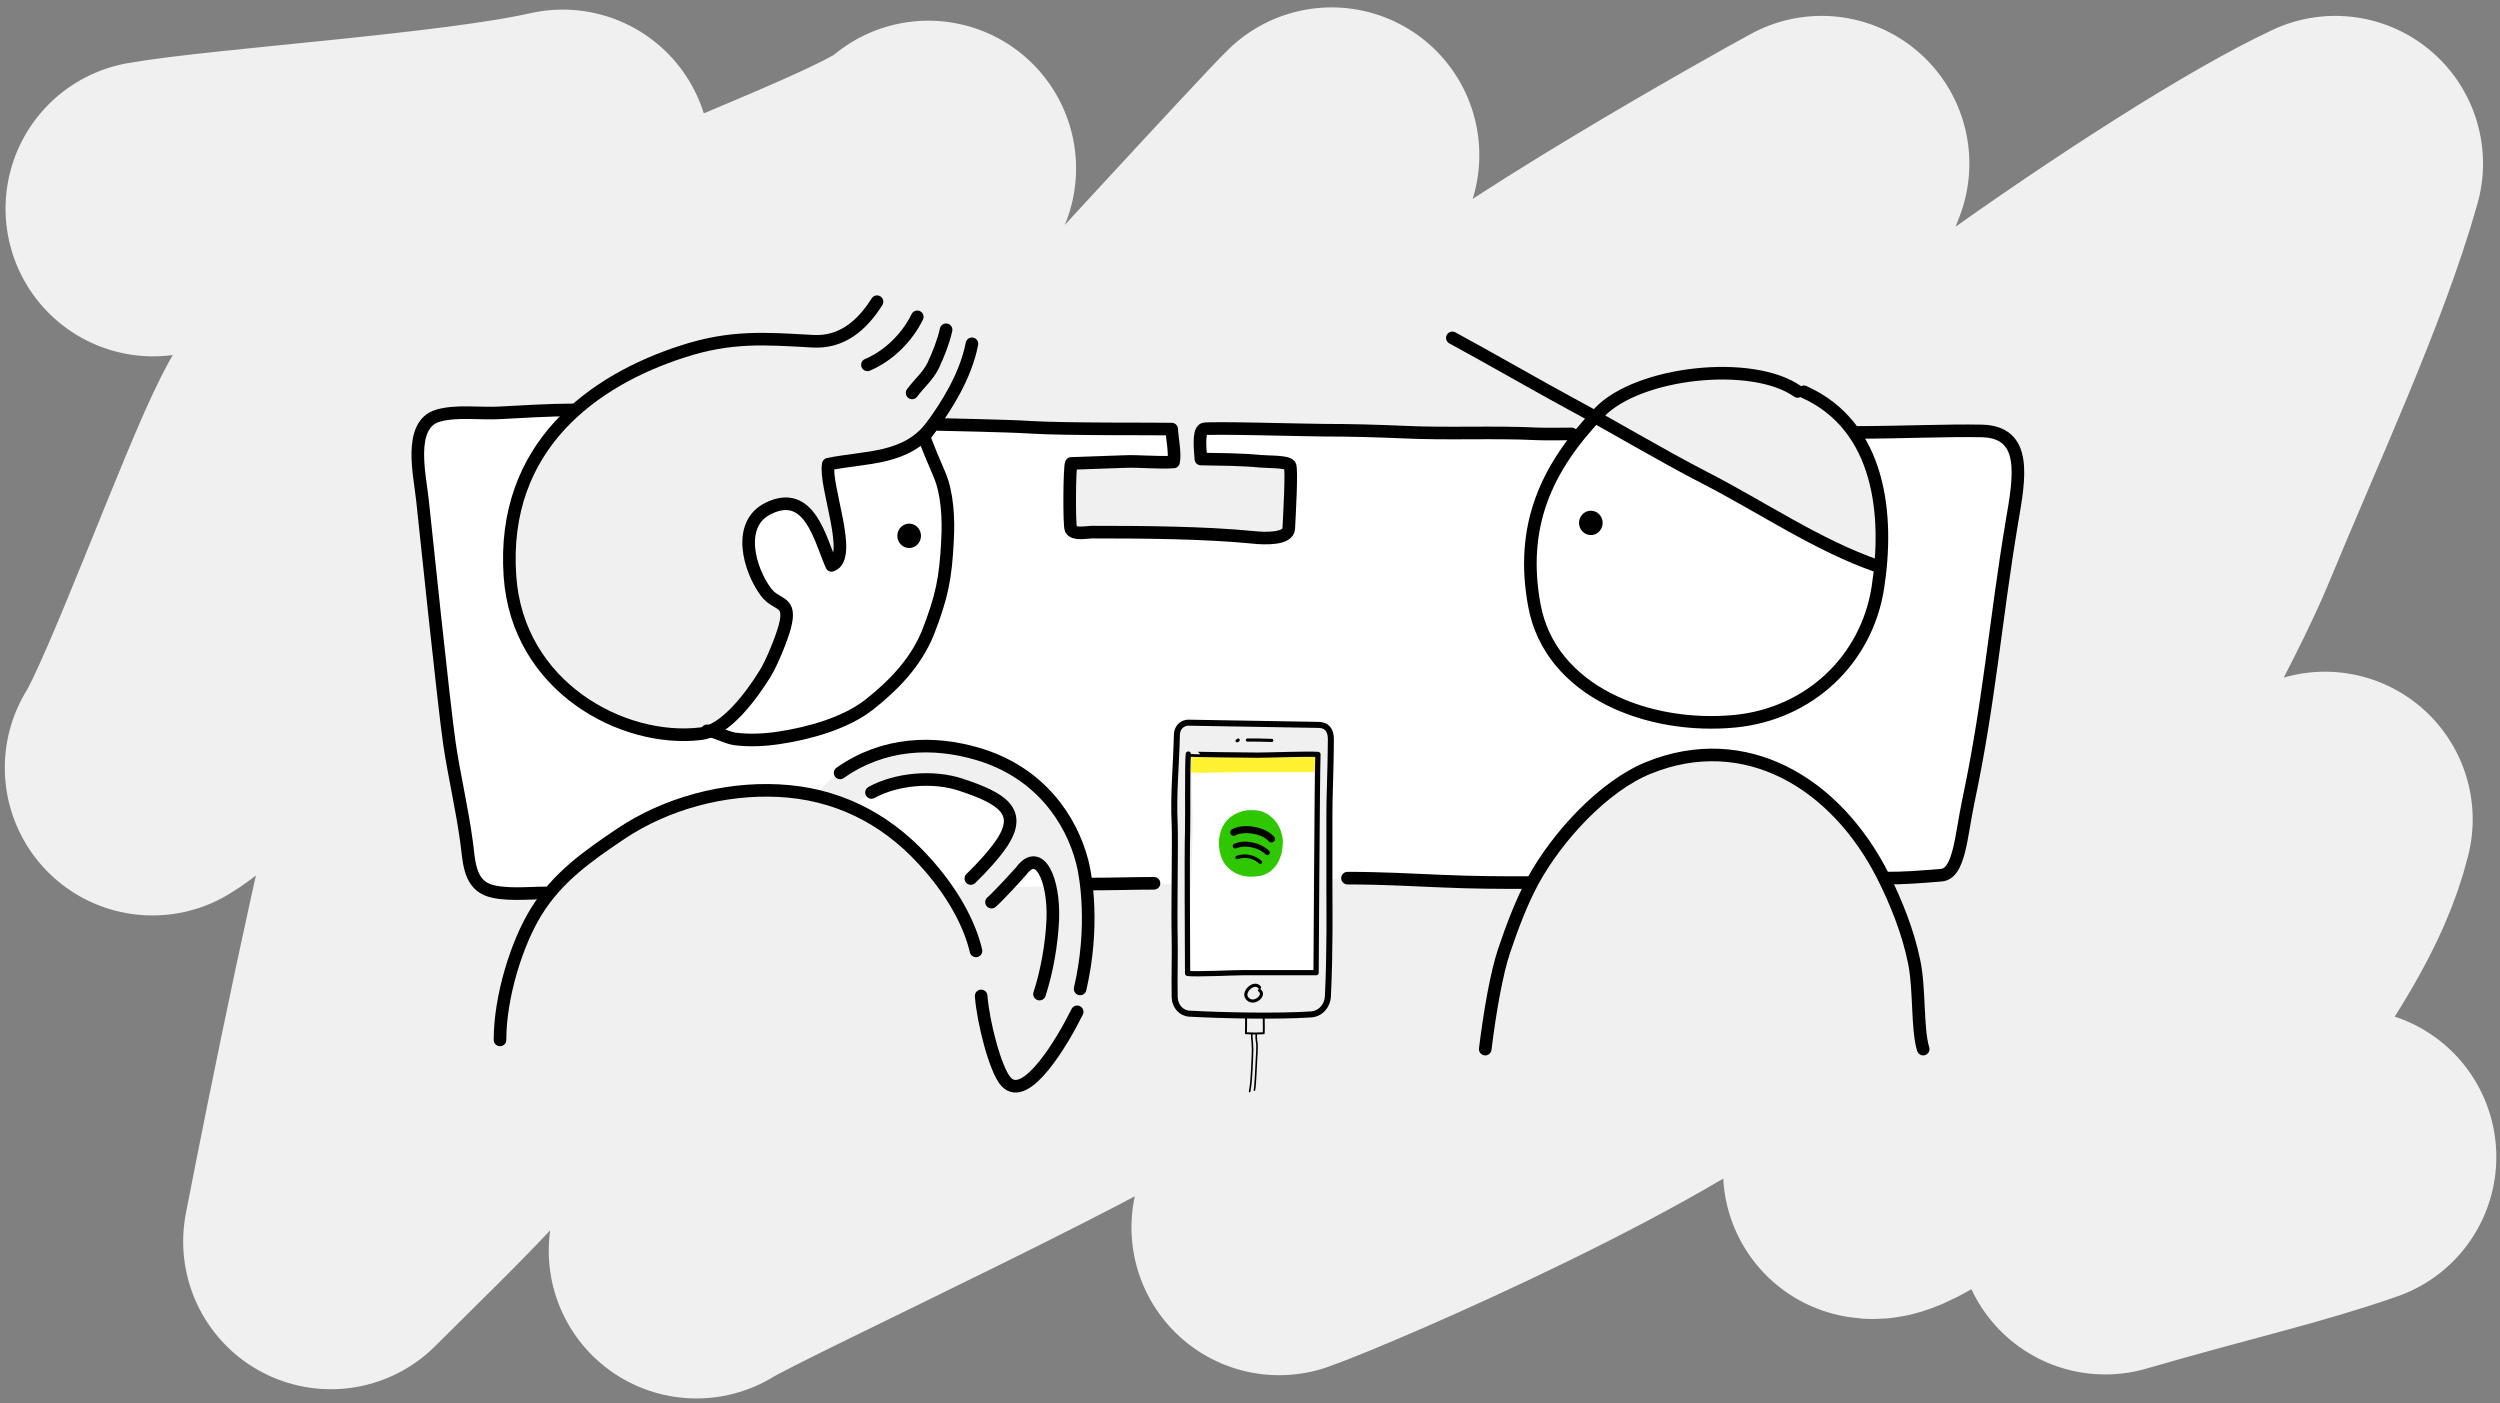
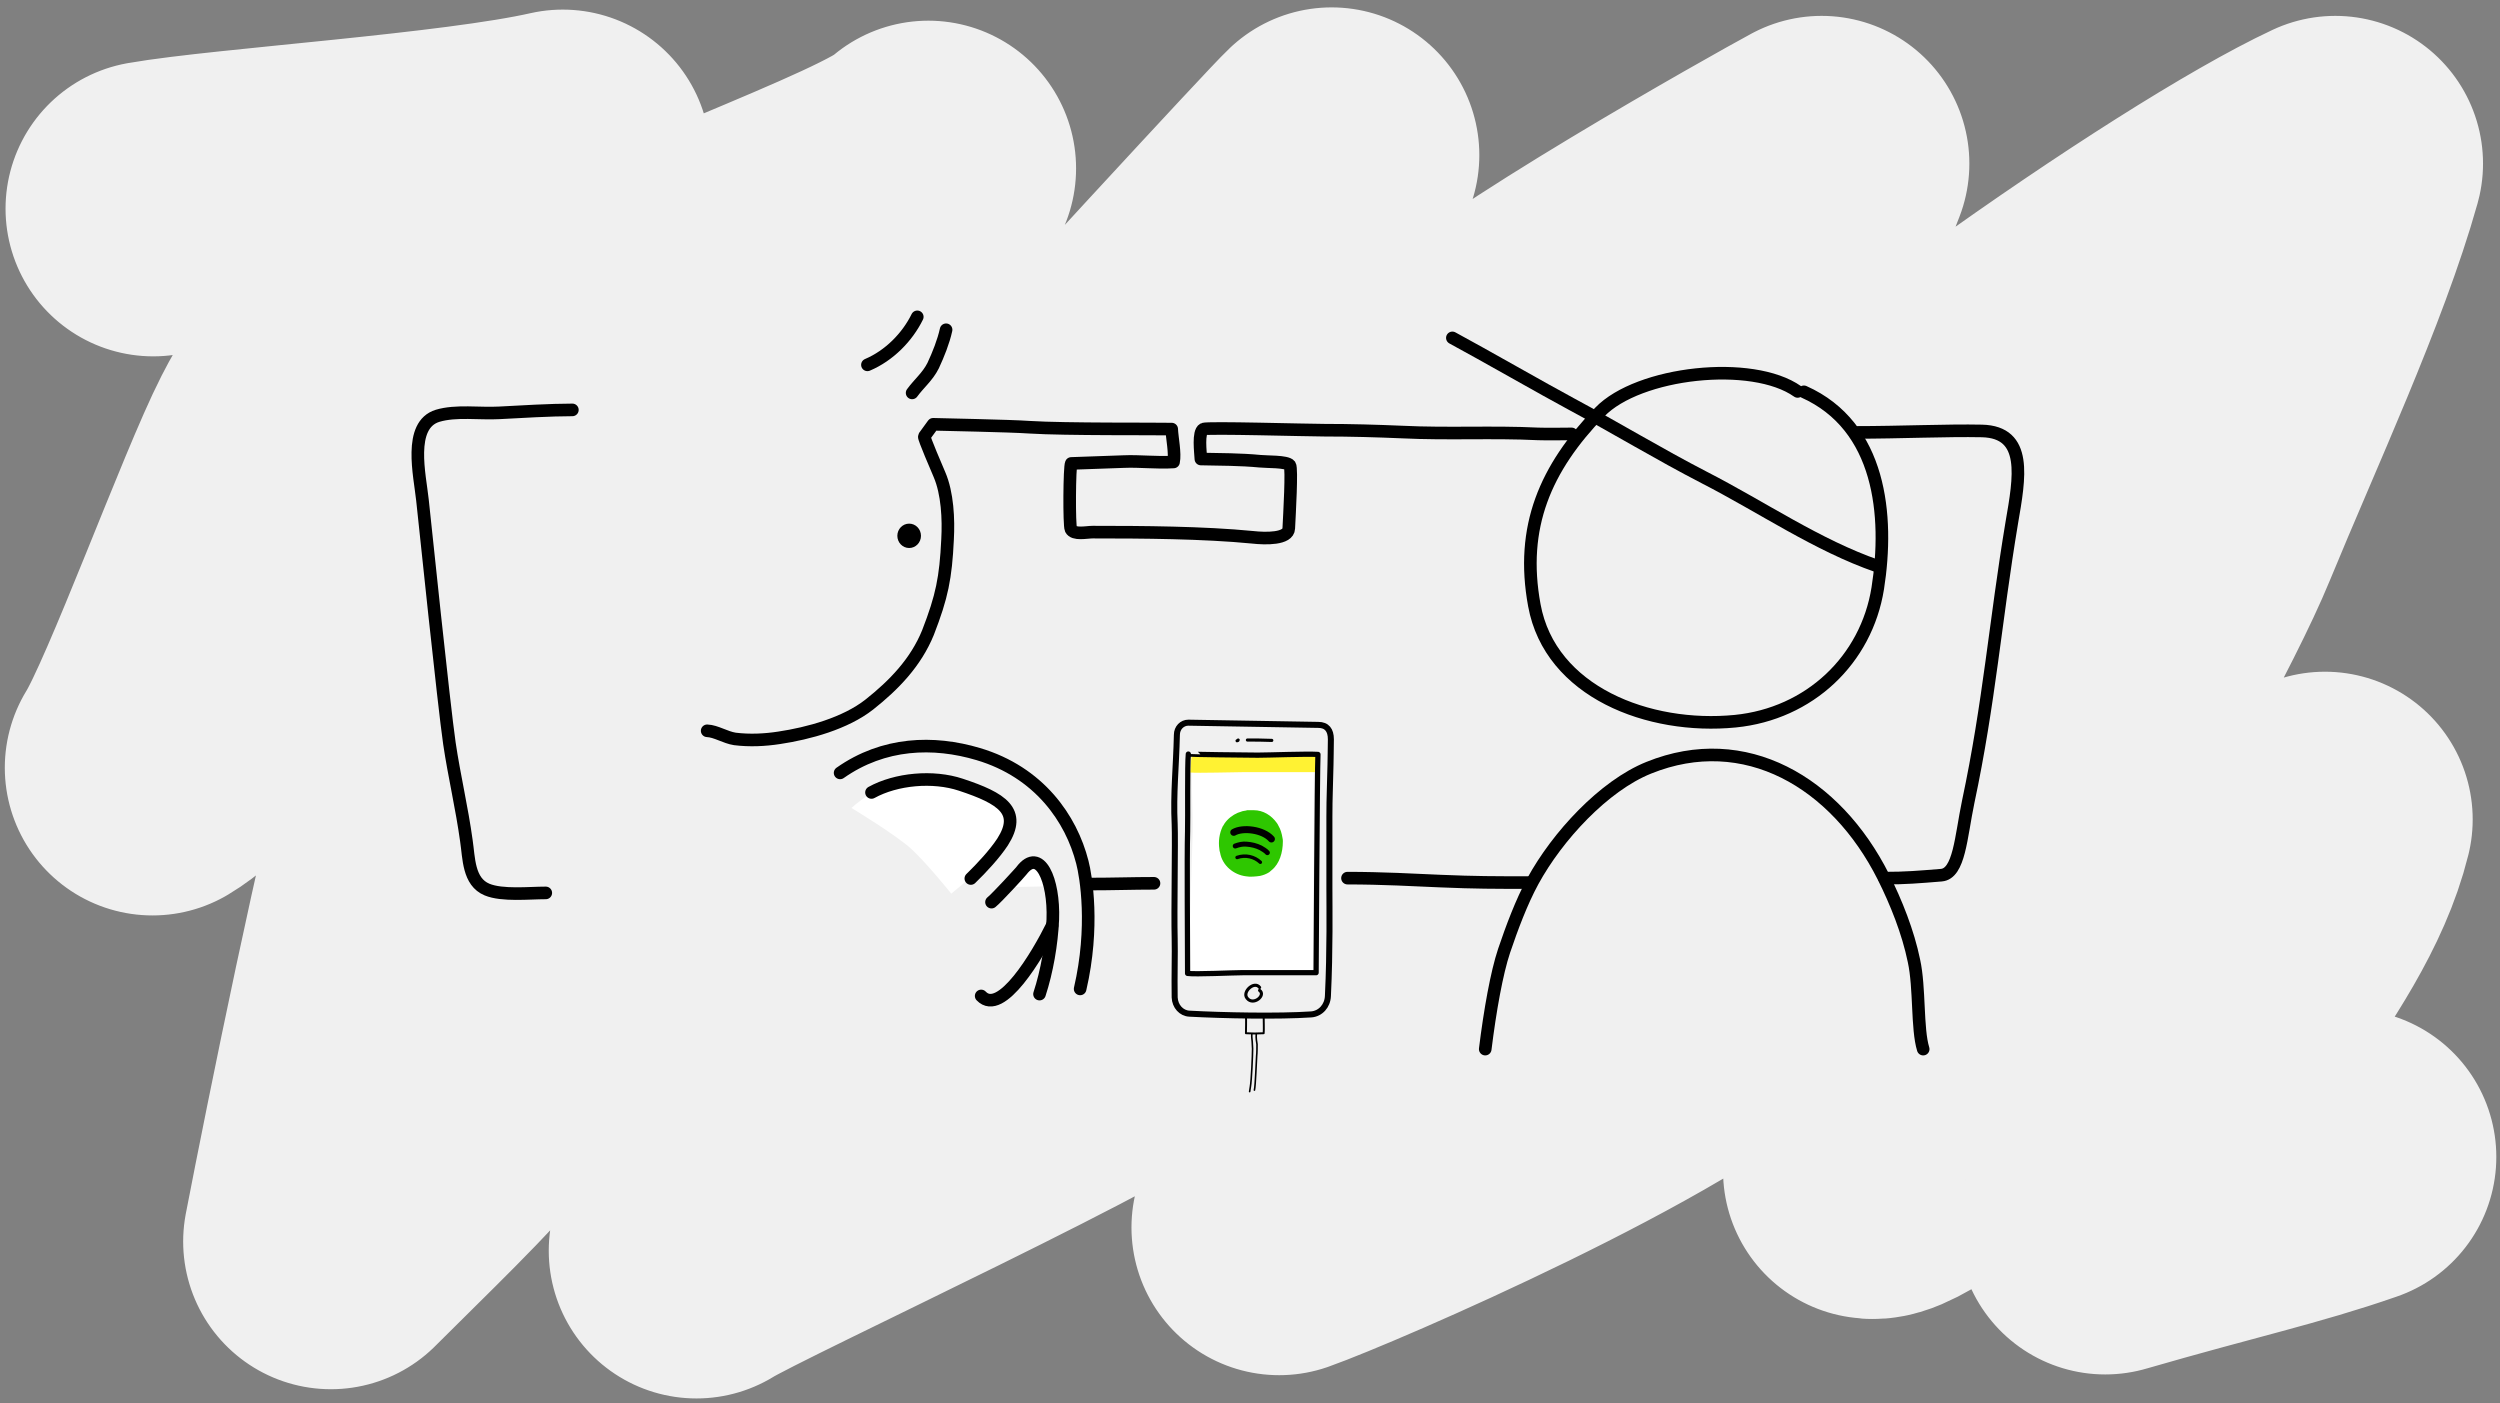
<svg xmlns="http://www.w3.org/2000/svg" id="Ebene_3" x="0px" y="0px" viewBox="0 0 677 380" style="enable-background:new 0 0 677 380;" xml:space="preserve">
  <rect x="0" y="0" width="677" height="380" fill="#808080" stroke="none" />
  <style type="text/css">
	.st0{fill:none;stroke:#F0F0F0;stroke-width:80;stroke-linecap:round;stroke-linejoin:round;stroke-miterlimit:10;}
	.st1{fill:#FFFFFF;}
	.st2{fill:none;stroke:#000000;stroke-width:1.706;stroke-linecap:round;stroke-linejoin:round;stroke-miterlimit:10;}
	.st3{fill:none;stroke:#000000;stroke-width:1.422;stroke-linecap:round;stroke-linejoin:round;stroke-miterlimit:10;}
	.st4{fill:#FFEF00;}
	.st5{fill:none;stroke:#000000;stroke-width:0.334;stroke-linecap:round;stroke-linejoin:round;stroke-miterlimit:10;}
	.st6{fill:none;stroke:#000000;stroke-width:0.295;stroke-linecap:round;stroke-linejoin:round;stroke-miterlimit:10;}
	.st7{fill:none;stroke:#000000;stroke-width:0.334;stroke-linecap:round;stroke-miterlimit:10;}
	.st8{fill:#FFFFFF;stroke:#000000;stroke-width:0.334;stroke-linecap:round;stroke-linejoin:round;stroke-miterlimit:10;}
	.st9{fill:#F0F0F0;}
	.st10{fill:#946755;}
	.st11{opacity:0.16;}
	.st12{fill:#2EC700;}
	.st13{fill:none;stroke:#000000;stroke-width:3.296;stroke-linecap:round;stroke-linejoin:round;stroke-miterlimit:10;}
	.st14{fill:none;stroke:#000000;stroke-width:4.708;stroke-linecap:round;stroke-linejoin:round;stroke-miterlimit:10;}
	.st15{fill:none;stroke:#000000;stroke-width:6.592;stroke-linecap:round;stroke-linejoin:round;stroke-miterlimit:10;}
	.st16{fill:none;stroke:#000000;stroke-width:0.529;stroke-linecap:round;stroke-linejoin:round;stroke-miterlimit:10;}
	.st17{fill:none;stroke:#000000;stroke-width:0.441;stroke-linecap:round;stroke-linejoin:round;stroke-miterlimit:10;}
	.st18{fill:none;stroke:#000000;stroke-width:3.412;stroke-linecap:round;stroke-linejoin:round;stroke-miterlimit:10;}
	.st19{fill:none;stroke:#000000;stroke-width:1.631;stroke-linecap:round;stroke-linejoin:round;stroke-miterlimit:10;}
	.st20{fill:none;stroke:#000000;stroke-width:0.853;stroke-linecap:round;stroke-linejoin:round;stroke-miterlimit:10;}
	.st21{fill:#FFF233;}
	.st22{fill:none;stroke:#000000;stroke-width:0.943;stroke-linecap:round;stroke-linejoin:round;stroke-miterlimit:10;}
	.st23{fill:none;stroke:#000000;stroke-width:1.348;stroke-linecap:round;stroke-linejoin:round;stroke-miterlimit:10;}
	.st24{fill:none;stroke:#000000;stroke-width:1.887;stroke-linecap:round;stroke-linejoin:round;stroke-miterlimit:10;}
	.st25{fill:none;stroke:#000000;stroke-width:1.092;stroke-linecap:round;stroke-linejoin:round;stroke-miterlimit:10;}
	.st26{fill:none;stroke:#000000;stroke-width:1.251;stroke-linecap:round;stroke-linejoin:round;stroke-miterlimit:10;}
	.st27{fill:none;stroke:#000000;stroke-width:0.843;stroke-linecap:round;stroke-linejoin:round;stroke-miterlimit:10;}
	.st28{fill:none;stroke:#000000;stroke-width:0.819;stroke-linecap:round;stroke-linejoin:round;stroke-miterlimit:10;}
	.st29{fill:none;stroke:#000000;stroke-width:0.809;stroke-linecap:round;stroke-linejoin:round;stroke-miterlimit:10;}
	.st30{fill:none;stroke:#000000;stroke-width:0.778;stroke-linecap:round;stroke-linejoin:round;stroke-miterlimit:10;}
	.st31{fill:none;stroke:#000000;stroke-width:0.618;stroke-linecap:round;stroke-linejoin:round;stroke-miterlimit:10;}
	.st32{fill:#3AAB48;}
	.st33{fill:none;stroke:#000000;stroke-width:1.58;stroke-linecap:round;stroke-linejoin:round;stroke-miterlimit:10;}
	.st34{fill:#FFFFFF;stroke:#000000;stroke-width:1.234;stroke-linecap:round;stroke-linejoin:round;stroke-miterlimit:10;}
	.st35{fill:none;stroke:#000000;stroke-width:1.234;stroke-linecap:round;stroke-linejoin:round;stroke-miterlimit:10;}
	.st36{fill:none;stroke:#000000;stroke-width:1.535;stroke-linecap:round;stroke-linejoin:round;stroke-miterlimit:10;}
	.st37{fill:none;stroke:#000000;stroke-width:0.954;stroke-linecap:round;stroke-linejoin:round;stroke-miterlimit:10;}
	.st38{fill:none;stroke:#000000;stroke-width:1.592;stroke-linecap:round;stroke-linejoin:round;stroke-miterlimit:10;}
	.st39{fill:none;stroke:#000000;stroke-width:1.137;stroke-linecap:round;stroke-linejoin:round;stroke-miterlimit:10;}
	.st40{fill:#FFC500;}
	.st41{fill:none;stroke:#000000;stroke-width:3.321;stroke-linecap:round;stroke-linejoin:round;stroke-miterlimit:10;}
	.st42{stroke:#000000;stroke-width:1.137;stroke-linecap:round;stroke-linejoin:round;stroke-miterlimit:10;}
	.st43{fill:none;stroke:#000000;stroke-width:0.506;stroke-linecap:round;stroke-linejoin:round;stroke-miterlimit:10;}
	.st44{fill:#FFDD00;}
	.st45{fill:none;stroke:#000000;stroke-width:3.67;stroke-linecap:round;stroke-linejoin:round;stroke-miterlimit:10;}
	.st46{fill:none;stroke:#000000;stroke-width:1.024;stroke-linecap:round;stroke-linejoin:round;stroke-miterlimit:10;}
	.st47{fill:none;stroke:#000000;stroke-width:3.212;stroke-linecap:round;stroke-linejoin:round;stroke-miterlimit:10;}
	.st48{fill:#D5D6D6;}
	.st49{fill:none;stroke:#000000;stroke-width:2.843;stroke-linecap:round;stroke-linejoin:round;stroke-miterlimit:10;}
	.st50{enable-background:new    ;}
	.st51{clip-path:url(#SVGID_2_);}
	.st52{fill:#A1A1A1;}
	.st53{fill:none;stroke:#000000;stroke-width:1.59;stroke-linecap:round;stroke-linejoin:round;stroke-miterlimit:10;}
	.st54{fill:none;stroke:#000000;stroke-width:1.473;stroke-linecap:round;stroke-linejoin:round;stroke-miterlimit:10;}
	.st55{fill:none;stroke:#000000;stroke-width:1.431;stroke-linecap:round;stroke-linejoin:round;stroke-miterlimit:10;}
	.st56{fill:none;stroke:#000000;stroke-width:0.889;stroke-linecap:round;stroke-linejoin:round;stroke-miterlimit:10;}
	.st57{fill:none;stroke:#3AAB48;stroke-width:2.275;stroke-linecap:round;stroke-linejoin:round;stroke-miterlimit:10;}
	.st58{fill:none;stroke:#000000;stroke-width:0.824;stroke-linecap:round;stroke-linejoin:round;stroke-miterlimit:10;}
	.st59{fill:none;stroke:#000000;stroke-width:0.944;stroke-linecap:round;stroke-linejoin:round;stroke-miterlimit:10;}
	.st60{fill:none;stroke:#000000;stroke-width:0.636;stroke-linecap:round;stroke-linejoin:round;stroke-miterlimit:10;}
	.st61{fill:none;stroke:#000000;stroke-width:0.618;stroke-linecap:round;stroke-linejoin:round;stroke-miterlimit:10;}
	.st62{fill:none;stroke:#000000;stroke-width:0.611;stroke-linecap:round;stroke-linejoin:round;stroke-miterlimit:10;}
	.st63{fill:none;stroke:#000000;stroke-width:0.587;stroke-linecap:round;stroke-linejoin:round;stroke-miterlimit:10;}
	.st64{fill:none;stroke:#000000;stroke-width:0.466;stroke-linecap:round;stroke-linejoin:round;stroke-miterlimit:10;}
</style>
  <path class="st0" d="M41.5,56.5c20.6-3.6,83.2-7.6,110.9-13.9C126,61.9,94,91.2,79.4,119.9c-8.9,17.4-29.7,74.5-38.1,88  c14.7-8.7,41-45.9,53.8-59.6c17.3-18.6,36.5-39.5,56.7-54.8c18.2-13.8,88.9-37.5,99.6-47.9c-4.6,7.9-61.2,65.1-77.1,95.5  c-11.5,22-49.4,43.5-56.7,67.4c-7.2,23.5-22.2,97.7-28,127.7c14.4-14.4,29.6-28.8,41-42.4c21.4-25.4,221.5-243.8,230-251.8  c-4.5,11.6-169.2,286.4-172,296.7c11.3-7.1,118.5-56.4,127.1-66.5c22.7-26.7,34.9-120,78.2-164.9c15.7-16.3,90.1-58,99.4-63  c-16,41.1-28,67-47.7,106.4c-18.4,36.8-30,68.9-51.1,103.9c-10,16.6-39.9,50-48.1,77.8c15.5-5.5,103.6-43.5,127.6-67.4  c37.8-37.6,27.8-134.5,71-165.5c34.5-24.8,68.4-46.3,87.4-55.2c-8.1,28.9-25.7,66.6-38.4,97.5c-16.7,40.8-87.9,154.1-87.4,175.3  c7.6,2.6,70.9-52.2,89.9-67.4c10.9-8.8,23-18.4,33.1-27.8c-8.4,34-44.3,63.9-59.5,110.3c30.4-8.8,47.3-12.4,65.9-18.9" />
-   <path class="st1" d="M510,149.3c1.2-24-8.2-31.9-8.2-31.9s27.8-0.8,33.4-0.6c5.5,0.2,12.7,1.6,11.1,13.3s-11.3,78.2-12.9,85.6  c-1.6,7.4-2,13.3-2.9,15.4c-0.8,2-1.8,5.9-8.8,6.3c-7,0.4-11.1,0.2-11.1,0.2s-5.3-11.3-13.5-18.4s-17.6-14.9-33.4-14.3  c-15.8,0.6-31.9,9.8-40.5,21.7c-5.5,7.6-8.2,12.7-8.2,12.7l-54.5-1.2c0,0-0.4-16.9-0.2-25.4c0.2-8.6,0.5-13.1-0.1-14.2s-2.9-2-5.8-2  s-30.4-0.7-32.3-0.5c-1.9,0.2-3.4,1.5-3.4,3.5s-0.8,16.6-0.8,19.8c0,3.2,0,20.2,0,20.2s-8.4-0.3-13.4-0.2c-5,0.1-10.4,0.4-10.4,0.4  s-1.1-13.8-8.4-20.9s-15.7-16.1-31.2-16.5s-21.6,3.1-25.8,5.9c-4.2,2.7-8.1,7.3-8.1,7.3s-27.6-3.4-44.9,6.4  c-12.1,6.8-21.5,12.4-26.7,19.9c-7.7,0-12.4,0.8-14.8,0.2c-2.4-0.7-5-2.1-6.7-9.3c-1.6-7.2-4.9-23.8-7.2-41  c-2.3-17.3-4.2-41.2-5.2-52.5c-1-11.2-2.9-18.1-1.1-21.7c1.8-3.6,6.4-5.7,12.4-5.5s29-0.5,29-0.5s-9.4,6.8-12.7,17.1  c-3.3,10.3-9,31.6,1.1,46.4c10.1,14.8,28.8,23.8,38.4,23.9c9.6,0.2,11.9-1.1,11.9-1.1c4.5-4,12.4-11.5,15.3-20.4  c2.9-9,5.9-9.6,3.6-12.1c-2.3-2.5-6.2-3.7-7.5-7.9c-1.3-4.2-4.4-10.6-1.8-14.7c2.6-4.1,7.3-7,11.1-6s6.5,5.4,7.5,8.8  c1,3.4,2.8,7.8,2.8,7.8s1.7-1,2.3-4c0.6-3-1.7-10.8-2-16.2c-0.3-5.4-1.1-7.3-1.1-7.3s5.5-0.5,9.6-1.4c4.1-0.8,13.6-3.2,15.6-5.2  c1.7-1.7,4.1-4.4,4.1-4.4l63.6,1.7l0.5,8.9l-27.7,0.4l-0.1,17.8c0,0,18,0.4,25.5,0.9c7.5,0.4,26.4,1.7,28.9,1.5  c2.5-0.2,4.6-0.1,4.8-3.9s0.2-15.8,0.2-15.8s-22.2-1.6-23.2-1.7s-1-4.1-1-4.1s-0.8-3.7,2.4-3.9c3.1-0.2,100.6,1.2,100.6,1.2l3.6-4.4  c0,0,65.6,35,70.5,37.1c4.9,2.1,7,2.3,7,2.3L510,149.3" />
  <path class="st1" d="M285.3,239.9c-4.3,0.3-13.7,0.3-13.7,0.3s6.4-7,7.7-7S285.1,237.5,285.3,239.9z" />
  <path class="st1" d="M230.6,218.8c0,0,6.7-6.6,15.3-7.2c8.6-0.5,16.3,1,20.5,3.3c4.2,2.3,7.8,3.7,7.1,8.1c-0.8,4.5-5.9,9.9-8.6,12.6  s-7.3,6.4-7.3,6.4s-6.4-8-10.8-12.1C242.5,226,230.6,218.8,230.6,218.8z" />
  <g>
    <g>
      <path class="st16" d="M337.4,275.2c0.1,1.4,0,3.3,0,4.6c1.5,0.1,3.2,0.1,4.8,0c0.1-1,0-3.4,0-4.7" />
      <path class="st17" d="M339,280c-0.1,0.9,0.1,1.6,0.1,2.1c0,0.9,0.1,1.1,0.1,1.9c0,1.7-0.3,8.7-0.6,10.3c-0.1,0.4-0.1,0.9-0.2,1.3" />
      <path class="st17" d="M340.2,280c-0.1,1.1,0.1,2.2,0.2,2.8c0,0.7,0,2.4-0.1,3.2c-0.1,1.2-0.3,7.9-0.6,9.2" />
    </g>
    <path class="st9" d="M432.3,112.1c0,0,13-9.8,24.4-10s30.1-1.1,37.9,7.9s19.8,20.3,14.6,42.8c0,0-17.6-5.4-28.7-12.5   C469.4,133.2,432.3,112.1,432.3,112.1z" />
    <path class="st9" d="M237.8,81.4c-3.5,3.8-6.5,8.7-11.6,9.8S208.3,90.4,199,92s-30.9,6.8-41.7,17.1s-23,30.3-19,48.8   s11.4,30.3,24.1,35.2c12.7,4.9,22.8,7.9,28.7,5.4c6-2.4,14.6-11.4,18.2-19.5c3.5-8.1,3.8-13.8,3.8-13.8s-4.9-3.5-7-6.5   c-2.2-3-6.2-13.8-2.2-17.6s11.4-7,14.9-2.2s6,14.4,6,14.4l2.7-4.1l-3.3-23.6c0,0,9.8-0.3,16.8-2.4c7-2.2,17.6-9.5,22.8-29   S253.5,76,253.5,76L237.8,81.4z" />
    <path class="st1" d="M340.6,204.5c3,0,12.1-0.4,15.1-0.2c0.3,4.2-0.2,59.1-0.2,59.1c-6.3,0-12.6,0-19,0c-2.5,0-12,0.5-14.2,0.2   c-0.6-3.1,0.5-31.4,0.7-38.6c0.1-3.4-0.6-17.8-0.2-20.7C322.8,204.3,337.9,204.5,340.6,204.5z" />
    <path class="st18" d="M486.8,106c-12.3-8.7-43.1-5.3-53.6,5.6c-14.7,15.2-21.6,31.1-17.7,52.3c4.3,23.5,31,33.7,54.4,31.4   c20.1-2,35.5-16.6,38.6-36c3.1-19.7,0.8-43.9-20-53.2" />
    <path class="st18" d="M393.3,91.5c8,4.3,25.1,14.1,32.2,17.9c12.1,6.5,23.8,13.6,36,19.9c15.6,8,30.7,18.4,46.9,24" />
-     <path class="st18" d="M237.5,81.7c-4.1,6.5-9.6,11.2-17.5,10.7c-12.7-0.7-22-1.5-35.2,2.8c-23.9,7.7-49.2,25.5-46.7,60.9   c2.1,29.9,30.5,45.1,51.6,42.6c6.8-0.8,13.8-10.3,17.5-16.3c1.8-2.9,4.4-9.3,5.3-12.6c2-7.5-2.1-5.5-5.1-9.5   c-4.5-6.1-8-18.3,0.6-22.6c11.3-5.6,14.1,8.5,17.2,15.4c6-2.1-2-21.5-0.9-27.4c10.3-2.1,21.4-1.1,28.3-10.7   c3.4-4.7,8.9-13,10.6-21.9" />
    <path class="st18" d="M248.4,85.8c-2.7,5.5-7.6,10.5-13.5,13" />
    <path class="st18" d="M256.2,89.3c-0.7,3.2-2.1,6.7-3.5,9.7c-1.5,3-3.8,4.8-5.7,7.4" />
-     <ellipse cx="430.8" cy="141.6" rx="3.2" ry="3.3" />
    <ellipse cx="246.2" cy="145.1" rx="3.2" ry="3.3" />
    <path class="st18" d="M402.2,284.1c1.3-10.5,3.1-20.6,5.1-26.6c2.1-6.2,4.7-13.2,7.8-18.9c6.6-12.1,19.2-25.8,31.4-30.7   c26-10.5,50.6,3.9,63.5,29.5c3.5,7,6.7,15,8.3,22.8c1.6,7.3,0.8,18.4,2.5,23.9" />
-     <path class="st18" d="M135.4,281.6c0-11.8,4.6-26.3,9.8-34.7c5.8-9.4,14-15.1,22.9-21.1c12.4-8.3,28-12.4,42.6-11.7   c15.4,0.7,28.7,7.2,39.2,18.6c8,8.6,12.7,17.5,14.4,24.8" />
    <path class="st18" d="M227.5,209.3c11.8-8.3,25.3-8.7,37.4-5.1c16.5,4.9,25.2,17.5,28.2,29.3c1,3.8,3.3,17.5-0.6,34.3" />
    <path class="st18" d="M236,214.6c6.7-3.7,16.7-4.6,24.2-2.1c11.2,3.7,16.6,7.2,11.3,15.5c-2.1,3.2-5.6,7-8.6,9.9" />
    <path class="st18" d="M268.5,244.3c1.5-1.2,7.9-8.2,8.1-8.5c4.9-6.5,8.9,2.4,8.5,13.2c-0.3,6.7-1.6,14.1-3.6,20.2" />
-     <path class="st18" d="M265.7,269.7c0.5,7,3.9,20.3,6.8,23.3c5.4,5.7,15.3-11.1,19.2-19" />
+     <path class="st18" d="M265.7,269.7c5.4,5.7,15.3-11.1,19.2-19" />
    <path class="st18" d="M147.8,241.8c-4.5,0-11.8,0.8-15.9-0.9c-5.1-2.1-4.9-8.6-5.6-13.2c-1.2-8.8-3.3-17.6-4.6-26.4   c-1.5-10.3-6.7-60.3-7.3-65.9c-0.7-6.7-4-20.3,4.1-22.8c5-1.5,11.4-0.5,16.7-0.8c5.4-0.3,14.1-0.8,19.8-0.8" />
    <path class="st18" d="M191.5,197.9c2.4,0.1,4.9,1.8,7.5,2.2c4,0.5,8.1,0.3,12-0.3c8-1.2,17.9-3.9,24.4-9   c6.7-5.3,12.6-11.4,15.9-19.5c3.8-9.8,4.8-14.8,5.3-25.2c0.3-5.5,0-12.5-2.2-17.6c-0.6-1.4-4.3-10-4.1-10.3l2.4-3.3   c2.9,0.1,20.4,0.4,26.2,0.8c9.4,0.6,34.8,0.4,38.4,0.5c0.1,2.4,1,6.6,0.5,8.9c-4.5,0.3-9.1-0.3-13.6-0.1   c-2.5,0.1-14.1,0.5-14.1,0.5c-0.5,0.8-0.6,16.8-0.1,17.8c0.8,1.6,4.2,0.8,5.9,0.8c13.4,0,30,0.1,43.3,1.4c3.6,0.4,9.7,0.5,9.8-2.4   c0.2-4,0.9-16.2,0.3-17.1c-0.8-1.1-6.4-0.9-8.1-1.1c-5.2-0.5-10.9-0.5-16-0.6c-0.1-1.9-0.8-7.3,0.7-8.1c0.9-0.5,28.2,0.3,32.8,0.3   c7.1,0,14,0.2,21.1,0.5c12.2,0.6,24.6-0.1,36.7,0.5c2.9,0.1,6.8,0,9.1,0" />
    <path class="st18" d="M502.2,117.1c12.6,0,25-0.6,34.5-0.4c12.5,0.3,10.2,12.6,8.1,24.8c-4.5,27-6.1,48.8-11.8,75.6   c-2,9.6-2.4,19.5-7.3,19.9c-6.2,0.5-9.6,0.8-15.4,0.8" />
    <path class="st19" d="M355.1,274.7c2.5-0.2,4.4-2.3,4.5-5c0.6-12.5,0.4-24.1,0.4-29.4c0-5.8,0-13.2,0-19.1c0-5.6,0.2-8.6,0.3-14.2   c0-1.5,0.1-4.1,0.1-6.8c0-2.5-1.1-3.9-3.4-3.9l-35.2-0.6c-1.7,0-3.1,1.4-3.1,3.3c-0.2,8.8-1,15.9-0.6,24.2c0.2,4.8-0.2,23.4,0,31   c0.1,4.2-0.1,9.9,0,15.9c0.1,2.4,1.8,4.3,4,4.4C331.3,275,346.2,275.3,355.1,274.7z" />
    <path class="st20" d="M335.3,200.4c0,0.1-0.2,0.2-0.3,0.2" />
    <path class="st20" d="M337.8,200.4c2.4,0,3.9,0,6.6,0.1" />
    <path class="st21" d="M340.6,204.5c3,0,13.1-0.2,16.1-0.1c0.3,2.8-0.3,4.7-0.3,4.7c-6.3,0-13.6,0-19.9,0c-2.5,0-12,0.3-14.2,0.1   c0.2-1.9,0.1-2.9,0.5-4.8C322.8,204.3,337.9,204.5,340.6,204.5z" />
    <path class="st20" d="M341.1,267.4c-1.4-1.9-4.8,1.2-3.4,2.9c1.7,2.2,5.2-0.8,3.4-2.1" />
    <path class="st18" d="M295,239.4c6.5,0,11.7-0.2,17.5-0.2" />
    <path class="st18" d="M364.9,237.8c9.3,0,18.3,0.5,25.2,0.8c9.5,0.4,14.5,0.4,24,0.4" />
    <path class="st3" d="M340.6,204.5c3,0,13.3-0.4,16.3-0.2c-0.2,4.4-0.5,59.1-0.5,59.1c-6.3,0-13.6,0-19.9,0   c-2.5,0-12.8,0.5-14.9,0.2c0-7.4-0.2-31.2,0-38.5c0.1-3.4-0.1-17.9,0.2-20.9C321.8,204.3,337.9,204.5,340.6,204.5z" />
    <g>
      <path class="st12" d="M338.7,219.4c-0.2,0-0.4,0-0.7,0c-0.2,0-0.4,0-0.6,0.1c-0.4,0.1-0.9,0.1-1.3,0.3c-0.3,0.1-0.6,0.2-0.9,0.3    c-1.4,0.6-2.7,1.6-3.6,2.9c-0.2,0.3-0.3,0.6-0.5,0.8c-0.9,1.9-1.2,4-0.9,6.1c0,0.3,0.1,0.7,0.2,1c0.6,3.5,3.7,6,7,6.4    c0.3,0,0.6,0.1,0.9,0.1c0.7,0,1.4,0,2.1-0.1c0.2,0,0.5-0.1,0.8-0.1c0.9-0.2,1.7-0.5,2.5-1c0.2-0.2,0.5-0.4,0.7-0.6    c2.1-1.7,3-4.8,3-7.7c0-0.3,0-0.7-0.1-1c-0.2-1.2-0.5-2.3-1.1-3.3c-0.1-0.3-0.3-0.5-0.4-0.7c-1.5-2.1-3.7-3.5-6.3-3.5    C339.2,219.4,339,219.4,338.7,219.4z" />
      <path class="st22" d="M335,232.2c2.3-0.8,4.7-0.2,6.3,1.3" />
      <path class="st23" d="M334.5,229.1c1.1-0.4,2-0.6,3.1-0.5c1.3,0.1,2.6,0.4,3.8,1c0.5,0.3,1.4,0.8,1.8,1.3" />
      <path class="st24" d="M334.1,225.4c2.4-1.4,7.9-0.8,10.2,1.8" />
    </g>
  </g>
</svg>